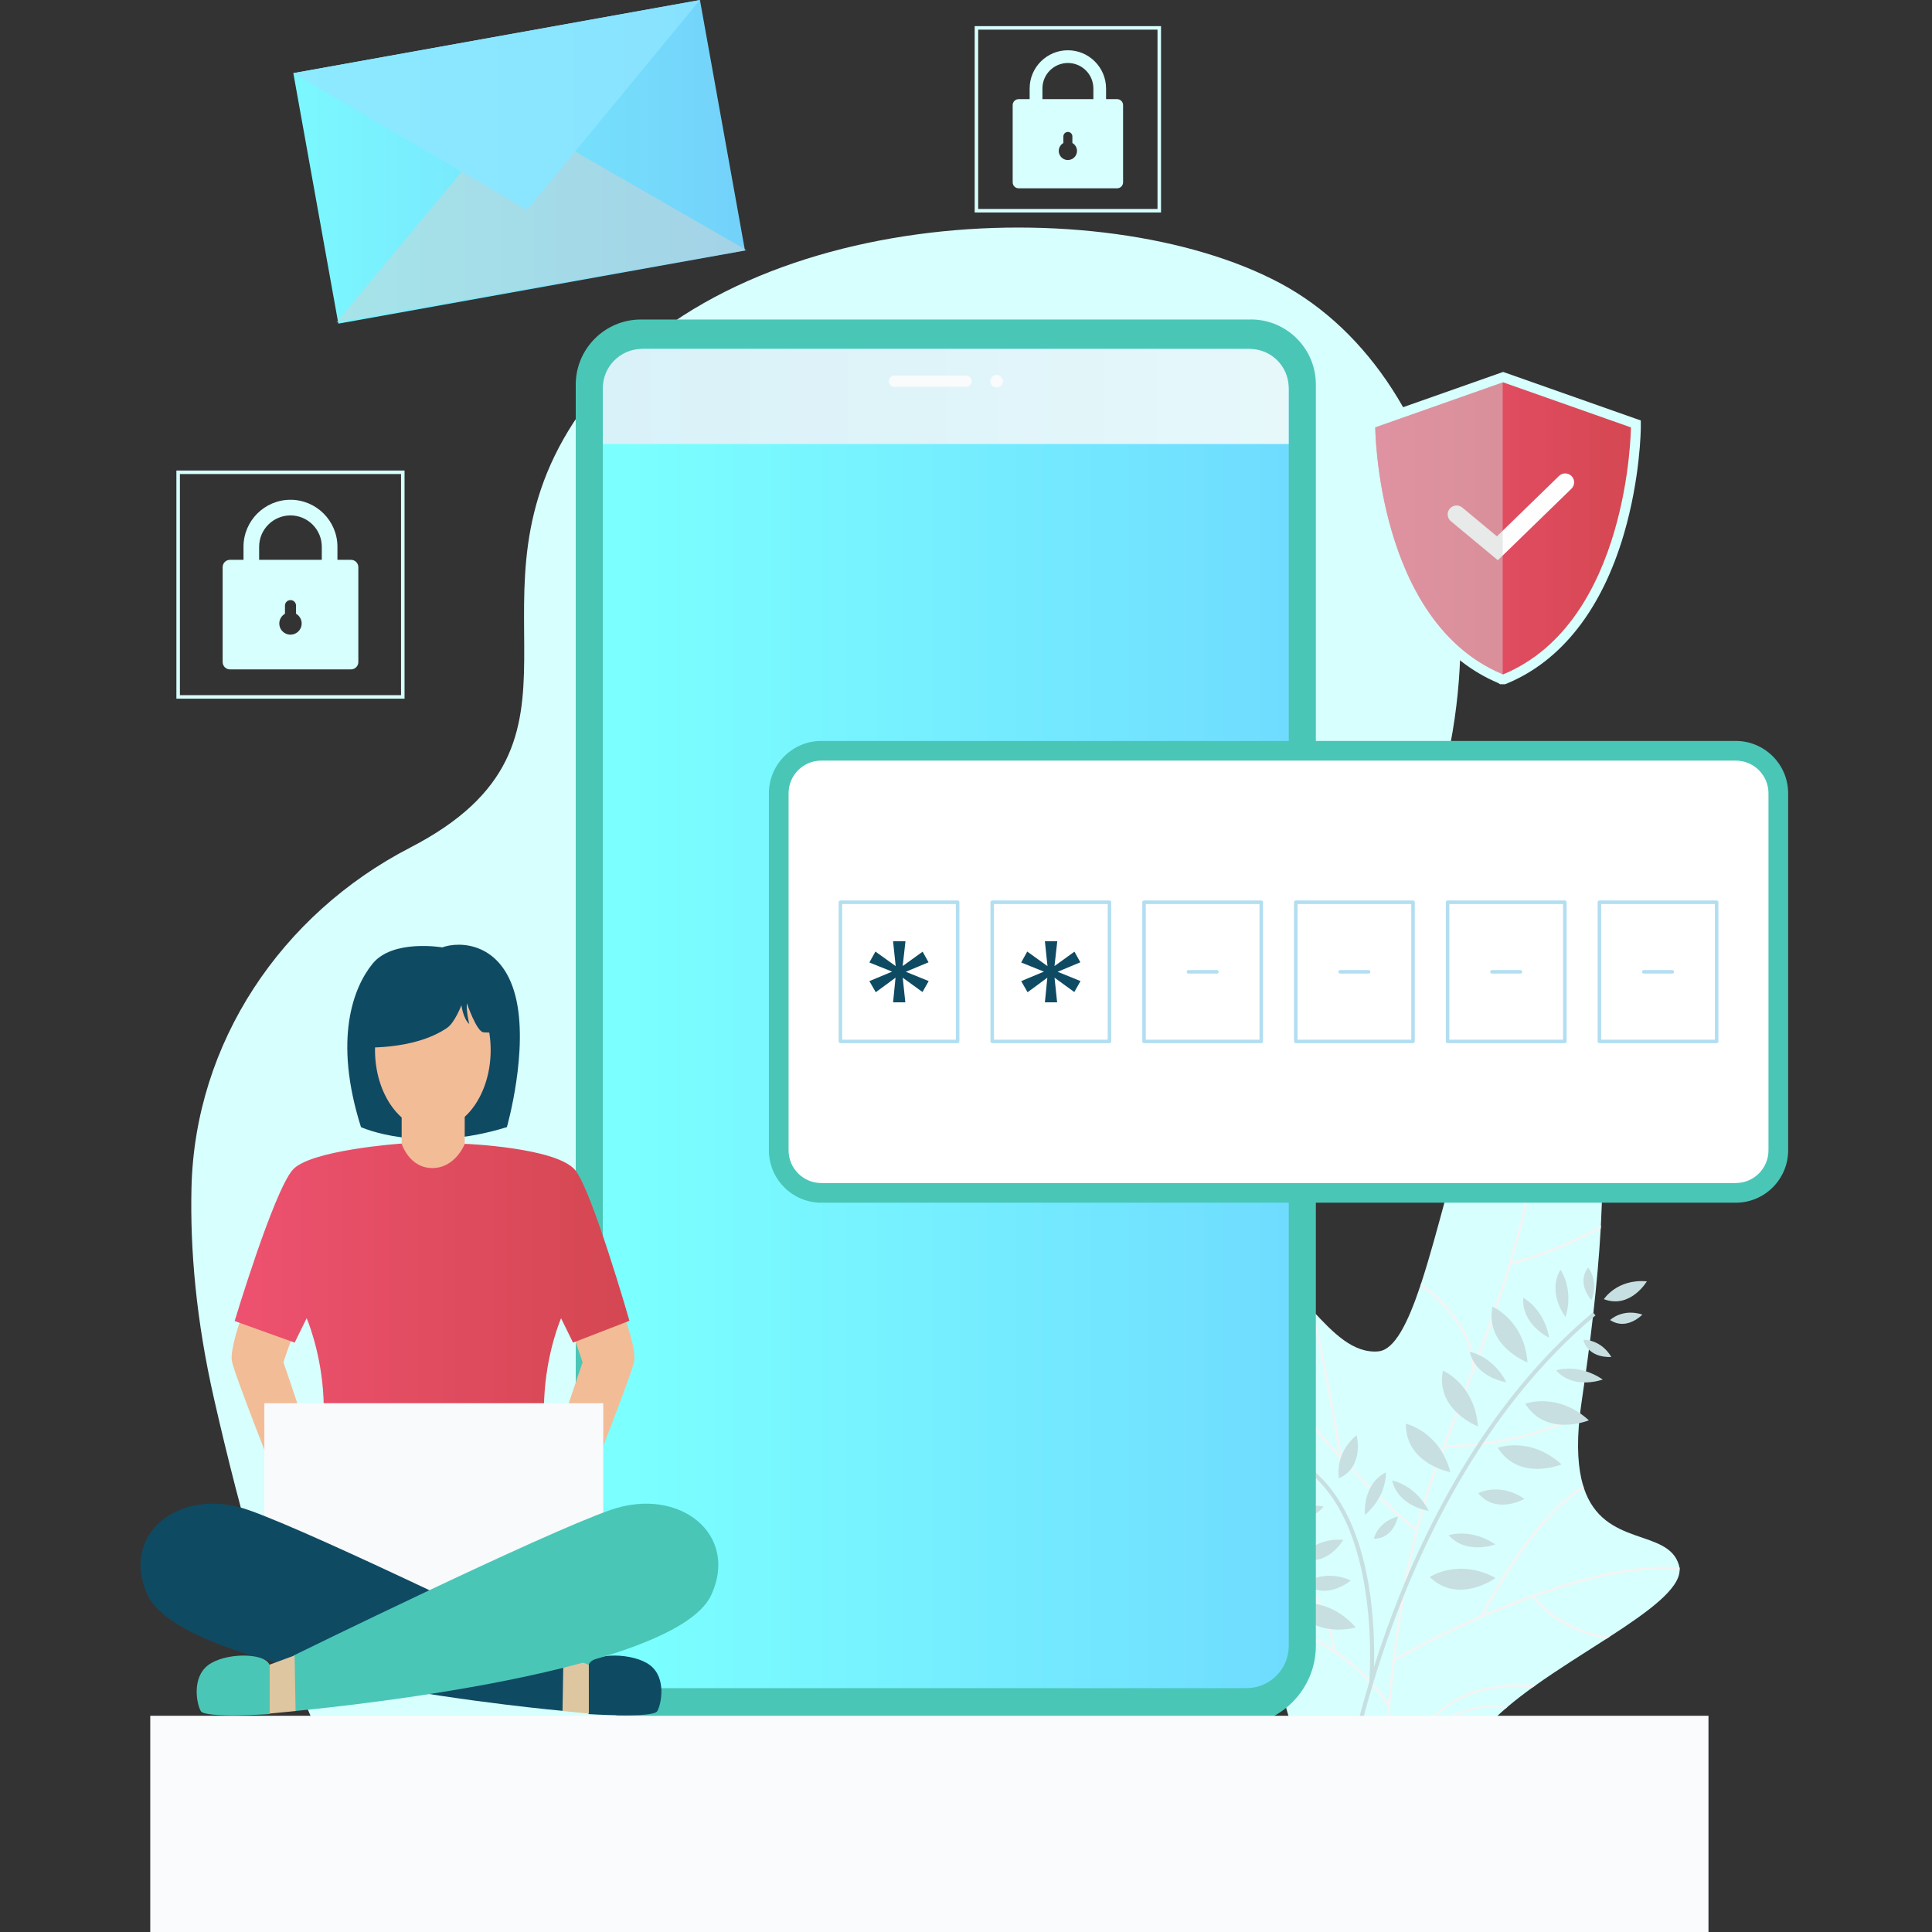
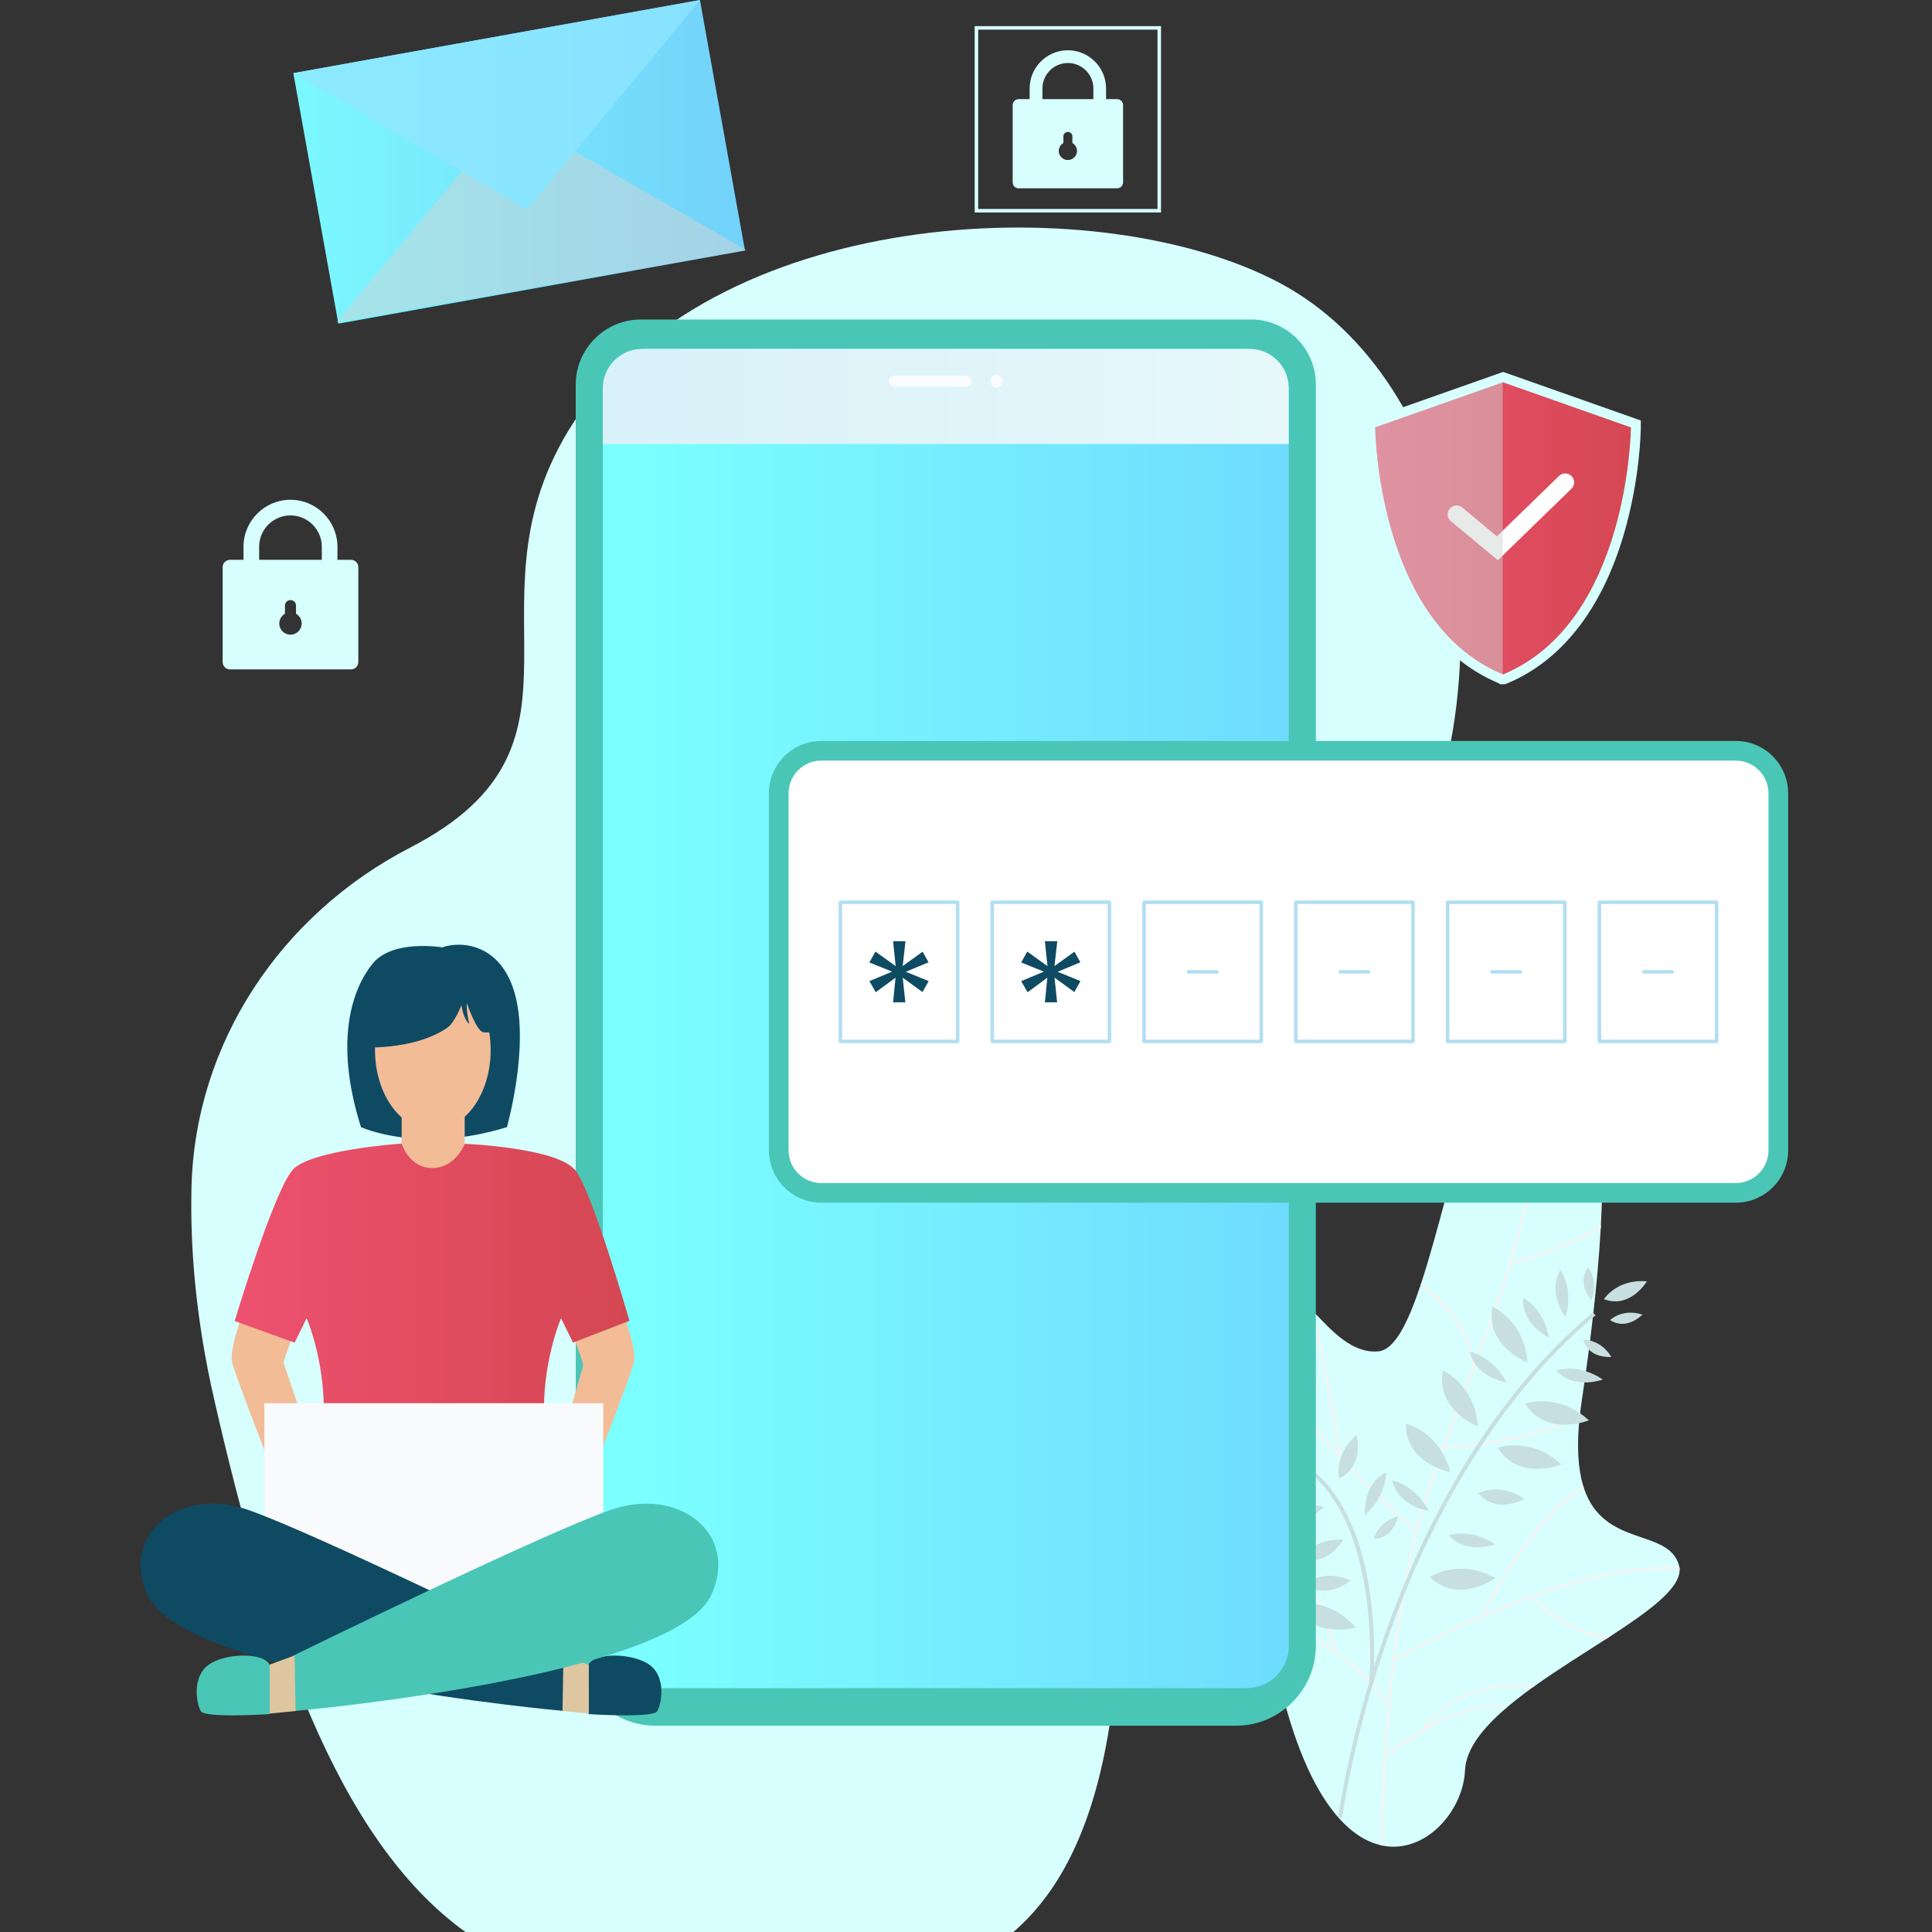
<svg xmlns="http://www.w3.org/2000/svg" width="550" height="550" viewBox="0 0 550 550" fill="none">
  <rect x="0" y="0" width="550" height="550" fill="#333333" stroke="none" />
  <g clip-path="url(#clip0_1753_3815)">
    <path d="M390.625 269.939C366.797 310.09 320.459 318.966 318.779 453.361C318.611 466.493 317.757 478.126 316.273 488.444C311.863 519.341 301.923 538.409 288.498 550H132.501C114.274 536.883 100.064 515.659 88.388 488.444C77.469 463.063 68.747 432.488 60.977 398.413C55.811 375.804 54.103 355.701 54.51 338.187C55.447 296.86 80.045 260.266 116.765 241.296C175.452 210.987 128.595 170.207 164.938 117.792C206.265 58.21 313.697 53.562 364.417 80.609C415.138 107.657 436.263 193.026 390.625 269.939Z" fill="#D7FFFD" />
    <path d="M478.15 446.863C478.22 452.295 469.302 458.763 458.27 465.916C457.962 466.112 457.654 466.322 457.332 466.518C450.822 470.718 443.669 475.142 437.201 479.734C436.907 479.944 436.599 480.154 436.305 480.364C433.785 482.184 431.391 484.018 429.193 485.88C428.983 486.062 428.773 486.244 428.563 486.426C421.955 492.123 417.322 498.017 417.056 503.995C416.538 515.503 405.926 527.766 393.662 525.428C393.424 525.386 393.186 525.33 392.948 525.26C381.245 522.488 368.225 506.207 361.169 463.214C361.169 463.214 360.973 462.64 360.595 461.59C360.511 461.338 360.413 461.058 360.315 460.75C358.369 455.137 353.498 440.633 349.214 424.366C349.102 423.96 349.004 423.54 348.892 423.134C346.372 413.488 344.09 403.282 342.76 394.015L342.648 393.147C340.576 377.985 341.136 365.428 347.576 362.04C348.598 361.494 349.606 361.088 350.572 360.794C350.81 360.71 351.048 360.654 351.286 360.598C359.951 358.4 366.517 365.358 372.985 372.371C373.069 372.455 373.125 372.511 373.195 372.595C373.405 372.819 373.615 373.043 373.825 373.267C379.551 379.441 385.277 385.349 392.388 384.705C396.994 384.285 400.774 376.697 404.358 365.988C404.442 365.75 404.512 365.512 404.596 365.26C409.328 350.896 413.696 331.199 419.099 315.575C419.183 315.351 419.267 315.127 419.337 314.903C424.307 300.736 430.159 290.082 437.929 290.04C438.181 290.04 438.419 290.04 438.671 290.068H438.713C454.28 291.398 457.416 317.591 455.736 348.824C455.722 349.118 455.708 349.398 455.694 349.692C454.798 365.666 452.656 382.913 450.29 398.802C450.122 399.908 449.982 400.986 449.856 402.022C449.814 402.33 449.772 402.638 449.744 402.932C448.764 411.752 449.268 418.15 450.668 422.882C450.752 423.12 450.822 423.358 450.892 423.596C456.562 440.717 474.916 434.921 477.968 445.603C478.01 445.771 478.052 445.953 478.08 446.135C478.122 446.373 478.15 446.611 478.15 446.863Z" fill="#D7FFFD" />
    <path d="M436.977 454.493C438.545 456.481 445.349 464.194 458.271 465.916C457.963 466.112 457.655 466.322 457.333 466.518C444.285 464.474 437.565 456.481 436.263 454.759C431.266 456.579 426.436 458.525 421.998 460.484C421.956 460.568 421.928 460.61 421.928 460.624L421.802 460.568C408.096 466.574 397.975 472.342 397.107 472.832C396.001 482.156 395.231 491.185 394.727 499.277C396.085 498.199 399.823 495.343 404.61 492.473C406.36 489.73 415.46 477.522 437.201 479.748C436.907 479.958 436.599 480.168 436.305 480.378C417.966 478.782 409.062 487.714 406.108 491.605C413.094 487.63 422.292 484.172 429.194 485.88C428.984 486.062 428.774 486.244 428.564 486.426C421.494 484.69 412.156 488.862 405.072 493.075C404.974 493.229 404.918 493.341 404.904 493.341L404.75 493.257C399.039 496.687 394.867 500.047 394.643 500.229C393.999 510.827 393.761 519.731 393.663 525.428C393.425 525.386 393.187 525.33 392.949 525.26C393.075 517.029 393.523 502.287 395.049 485.432L394.839 485.544C394.741 485.376 385.473 468.758 360.596 461.59C360.512 461.338 360.414 461.058 360.316 460.75C368.1 462.934 374.371 466.042 379.369 469.304C376.219 449.761 357.502 431.561 349.228 424.366C349.116 423.96 349.018 423.54 348.906 423.134C356.858 429.951 377.241 449.201 380.195 469.864C389.351 476.052 393.901 482.66 395.133 484.62C396.575 468.926 398.969 451.469 402.903 435.761L402.861 435.817C402.637 435.635 392.711 427.488 381.553 415.364L381.413 415.392C381.413 415.392 381.399 415.28 381.371 415.154C376.751 410.128 371.936 404.43 367.512 398.327L367.54 398.691C367.54 398.691 366.658 398.746 365.258 398.746C360.89 398.746 351.09 398.229 342.788 394.001L342.677 393.133C352.77 398.481 365.454 398.075 367.274 397.991C358.874 386.357 351.958 373.323 350.586 360.78C350.824 360.696 351.062 360.64 351.3 360.584C353.274 379.329 367.918 399.278 381.147 413.852C380.083 407.58 375.855 382.745 373 372.357C373.084 372.441 373.14 372.497 373.21 372.581C373.42 372.805 373.629 373.029 373.839 373.253C376.905 384.439 381.427 411.122 382.057 414.846C392.319 425.99 401.545 433.773 403.099 435.061C404.344 430.189 405.73 425.486 407.298 421.076C409.986 413.488 412.898 405.844 415.74 398.452C416.86 395.527 417.98 392.587 419.1 389.647C418.988 378.783 409.832 370.159 404.372 365.988C404.456 365.75 404.526 365.512 404.61 365.26C409.874 369.249 418.764 377.453 419.744 387.953C426.282 370.579 432.442 352.73 435.829 333.565C435.409 332.109 431 317.619 419.114 315.575C419.198 315.351 419.282 315.127 419.352 314.903C429.852 316.765 434.667 327.965 436.095 332.039C438.335 318.767 439.217 304.866 437.943 290.04C438.195 290.04 438.433 290.04 438.685 290.068C440.813 315.365 436.739 337.989 430.37 359.282C433.142 358.512 445.895 354.802 455.751 348.824C455.737 349.118 455.723 349.398 455.709 349.692C445.111 355.992 431.476 359.744 430.132 360.108C427.066 370.243 423.496 380.085 419.828 389.773C419.828 389.857 419.828 389.913 419.828 389.997H419.73C418.624 392.909 417.518 395.821 416.412 398.718C414.802 402.918 413.164 407.202 411.554 411.514C415.18 411.388 437.047 410.24 449.857 402.022C449.815 402.33 449.773 402.638 449.745 402.932C436.291 411.22 413.794 412.144 411.274 412.228C410.14 415.252 409.02 418.29 407.97 421.314C402.665 436.293 399.319 454.577 397.219 471.936C399.501 470.648 409.006 465.384 421.466 459.939C423.118 456.607 435.647 432.289 450.683 422.896C450.767 423.134 450.837 423.372 450.907 423.61C436.963 432.443 425.19 454.255 422.516 459.491C439.343 452.197 461.253 444.763 478.108 446.163C478.15 446.401 478.178 446.639 478.178 446.891C465.872 445.841 450.781 449.579 436.991 454.521L436.977 454.493Z" fill="#F4F4F4" />
    <path d="M406.738 430.106C402.846 422.588 396.322 421.468 396.322 421.468C398.1 428.93 406.738 430.106 406.738 430.106ZM412.898 419.088C409.776 407.399 400.214 405.299 400.214 405.299C400.102 416.75 412.898 419.088 412.898 419.088ZM386.187 408.561C379.663 414.091 381.203 420.838 381.203 420.838C388.553 417.45 386.187 408.561 386.187 408.561ZM394.545 419.144C387.713 422.602 388.567 431.282 388.567 431.282C394.979 425.738 394.545 419.144 394.545 419.144ZM372.761 404.571C369.513 409.639 371.935 413.853 371.935 413.853C376.177 410.059 372.761 404.571 372.761 404.571ZM420.738 406.055C419.8 394.001 410.77 390.179 410.77 390.179C408.586 401.421 420.738 406.055 420.738 406.055ZM452.097 360.864C448.639 365.4 453.049 370.132 453.049 370.132C455.289 364.546 452.097 360.864 452.097 360.864ZM363.438 413.083C355.304 410.423 350.376 415.281 350.376 415.281C357.124 419.76 363.438 413.083 363.438 413.083ZM444.229 361.48C440.309 368.06 445.685 374.934 445.685 374.934C448.121 366.828 444.229 361.48 444.229 361.48ZM468.826 364.77C460.314 364.014 456.59 369.852 456.59 369.852C464.178 372.694 468.826 364.77 468.826 364.77ZM434.849 387.855C433.911 375.802 424.882 371.98 424.882 371.98C422.698 383.222 434.849 387.855 434.849 387.855ZM440.995 380.814C439.525 372.47 433.645 369.46 433.645 369.46C433.099 377.104 440.995 380.814 440.995 380.814ZM428.829 393.483C424.938 385.965 418.414 384.845 418.414 384.845C420.192 392.307 428.829 393.483 428.829 393.483ZM391.101 438.03C396.798 438.072 397.96 431.716 397.96 431.716C392.151 433.27 391.101 438.03 391.101 438.03ZM426.407 412.159C432.525 421.846 444.537 416.89 444.537 416.89C435.591 408.757 426.407 412.159 426.407 412.159ZM420.822 425.08C426.015 431.296 433.967 426.704 433.967 426.704C426.939 421.832 420.822 425.08 420.822 425.08ZM407.018 448.949C415.264 456.901 425.749 449.215 425.749 449.215C415.11 443.462 407.018 448.949 407.018 448.949ZM434.191 399.601C440.295 409.289 452.321 404.333 452.321 404.333C443.375 396.199 434.191 399.601 434.191 399.601ZM442.997 390.109C448.121 395.807 456.269 392.713 456.269 392.713C449.255 387.967 442.997 390.109 442.997 390.109ZM458.368 375.788C463.114 378.938 467.552 374.234 467.552 374.234C461.826 372.372 458.368 375.788 458.368 375.788ZM370.941 421.524C362.416 420.88 358.776 426.76 358.776 426.76C366.391 429.504 370.941 421.524 370.941 421.524ZM450.753 381.416C452.265 386.917 458.704 386.287 458.704 386.287C455.611 381.122 450.753 381.416 450.753 381.416ZM370.227 443.602C377.843 446.345 382.393 438.366 382.393 438.366C373.867 437.722 370.227 443.602 370.227 443.602ZM371.319 450.769C377.577 455.921 384.535 449.929 384.535 449.929C376.723 446.457 371.319 450.769 371.319 450.769ZM376.821 428.916C370.955 427.544 367.791 431.254 367.791 431.254C372.789 433.984 376.821 428.916 376.821 428.916ZM425.68 439.654C418.666 434.908 412.408 437.05 412.408 437.05C417.532 442.748 425.68 439.654 425.68 439.654ZM454.197 374.472L453.469 373.604C422.278 399.657 404.232 437.33 394.573 464.349C393.327 467.835 392.193 471.237 391.143 474.541C391.283 469.319 391.199 460.373 389.575 450.909C386.215 431.31 377.843 418.402 365.369 413.601L364.963 414.651C393.145 425.528 390.121 474.723 389.813 478.866C383.149 500.986 380.993 517.057 380.965 517.253L382.085 517.393C382.113 517.197 384.241 501.238 390.877 479.244H390.919C390.919 479.244 390.919 479.174 390.933 479.062C392.305 474.513 393.873 469.711 395.65 464.727C405.254 437.848 423.216 400.371 454.197 374.472ZM368.463 456.607C373.475 466.911 385.963 463.299 385.963 463.299C377.955 454.227 368.463 456.607 368.463 456.607Z" fill="#C7DFE0" />
    <path d="M356.087 90.957H182.423C172.231 90.957 163.901 99.287 163.901 109.479V468.539C163.901 481.097 174.079 491.274 186.637 491.274H351.845C364.361 491.274 374.594 481.041 374.594 468.525V109.451C374.594 99.231 366.307 90.943 356.087 90.943V90.957Z" fill="#4AC6B7" />
    <path d="M354.855 99.329H183.64C177.019 99.329 171.615 104.747 171.615 111.355V468.567C171.615 475.203 176.991 480.579 183.626 480.579H354.869C361.477 480.579 366.88 475.175 366.88 468.567V111.341C366.88 104.705 361.505 99.329 354.869 99.329H354.855Z" fill="url(#paint0_linear_1753_3815)" />
    <path d="M366.866 110.459V126.404H171.615V110.473C171.615 104.341 176.627 99.329 182.758 99.329H355.751C361.897 99.329 366.866 104.313 366.866 110.445V110.459Z" fill="url(#paint1_linear_1753_3815)" />
    <path d="M275.044 106.943H254.591C253.723 106.943 253.009 107.643 253.009 108.525C253.009 109.407 253.723 110.107 254.591 110.107H275.044C275.912 110.107 276.626 109.393 276.626 108.525C276.626 107.657 275.912 106.943 275.044 106.943ZM283.71 106.733C282.716 106.733 281.918 107.545 281.918 108.539C281.918 109.533 282.716 110.331 283.71 110.331C284.704 110.331 285.502 109.519 285.502 108.539C285.502 107.559 284.704 106.733 283.71 106.733Z" fill="#F9FBFC" />
    <path d="M494.152 213.729H233.802C227.114 213.729 221.693 219.151 221.693 225.839V327.476C221.693 334.164 227.114 339.585 233.802 339.585H494.152C500.84 339.585 506.261 334.164 506.261 327.476V225.839C506.261 219.151 500.84 213.729 494.152 213.729Z" fill="white" />
    <path d="M494.138 216.53C499.276 216.53 503.447 220.701 503.447 225.839V327.476C503.447 332.614 499.276 336.786 494.138 336.786H233.802C228.665 336.786 224.493 332.614 224.493 327.476V225.839C224.493 220.701 228.665 216.53 233.802 216.53H494.138ZM494.138 210.93H233.802C225.585 210.93 218.893 217.621 218.893 225.839V327.476C218.893 335.694 225.585 342.385 233.802 342.385H494.138C502.356 342.385 509.047 335.694 509.047 327.476V225.839C509.047 217.621 502.356 210.93 494.138 210.93Z" fill="#4AC6B7" />
    <path d="M272.623 256.851H239.248V296.469H272.623V256.851Z" fill="white" stroke="#B2DEF1" stroke-linecap="round" stroke-linejoin="round" />
    <path d="M315.84 256.851H282.465V296.469H315.84V256.851Z" fill="white" stroke="#B2DEF1" stroke-linecap="round" stroke-linejoin="round" />
    <path d="M359.057 256.851H325.682V296.469H359.057V256.851Z" fill="white" stroke="#B2DEF1" stroke-linecap="round" stroke-linejoin="round" />
    <path d="M402.258 256.851H368.883V296.469H402.258V256.851Z" fill="white" stroke="#B2DEF1" stroke-linecap="round" stroke-linejoin="round" />
    <path d="M445.475 256.851H412.1V296.469H445.475V256.851Z" fill="white" stroke="#B2DEF1" stroke-linecap="round" stroke-linejoin="round" />
    <path d="M488.692 256.851H455.317V296.469H488.692V256.851Z" fill="white" stroke="#B2DEF1" stroke-linecap="round" stroke-linejoin="round" />
    <path d="M256.985 275.008L262.655 270.92L264.335 273.944L257.867 276.646L264.377 279.291L262.613 282.413L256.985 278.325L257.727 285.339H254.241L254.941 278.325L249.313 282.469L247.493 279.305L253.961 276.604L247.493 274L249.215 270.892L254.983 275.036L254.241 267.966H257.769L256.971 275.036L256.985 275.008Z" fill="#0F4A63" />
    <path d="M300.202 275.008L305.871 270.92L307.551 273.944L301.084 276.646L307.593 279.291L305.829 282.413L300.202 278.325L300.944 285.339H297.458L298.158 278.325L292.53 282.469L290.71 279.305L297.178 276.604L290.71 274L292.432 270.892L298.2 275.036L297.458 267.966H300.986L300.188 275.036L300.202 275.008Z" fill="#0F4A63" />
    <path d="M338.322 276.66H346.414" stroke="#B2DEF1" stroke-linecap="round" stroke-linejoin="round" />
    <path d="M381.539 276.66H389.617" stroke="#B2DEF1" stroke-linecap="round" stroke-linejoin="round" />
    <path d="M424.742 276.66H432.834" stroke="#B2DEF1" stroke-linecap="round" stroke-linejoin="round" />
    <path d="M467.959 276.66H476.05" stroke="#B2DEF1" stroke-linecap="round" stroke-linejoin="round" />
    <path d="M123.163 461.006C123.163 461.006 77.132 463.806 76.012 459.046C74.892 454.3 82.648 433.819 89.676 415.801C96.69 397.77 90.796 380.592 83.782 367.377C76.768 354.161 76.642 341.366 85.07 333.61C93.484 325.854 122.799 326.498 122.799 326.498C122.799 326.498 152.548 324.818 160.962 332.574C169.375 340.33 168.815 354.161 161.802 367.377C154.788 380.592 148.894 397.77 155.908 415.801C162.922 433.833 170.691 454.3 169.571 459.046C168.451 463.792 122.421 461.006 122.421 461.006H123.163Z" fill="#F2BC97" />
    <path d="M157.084 330.151C160.066 330.389 162.6 332.517 163.762 335.233C168.97 347.412 185.727 388.487 176.894 392.491C166.52 397.195 153.851 359.984 151.569 348.812C149.665 339.502 149.875 329.577 157.084 330.151Z" fill="#F2BC97" />
    <path d="M178.056 375.69C178.056 375.69 181.066 383.978 180.548 387.394C180.03 390.81 167.696 421.903 167.696 421.903L157.336 418.207C157.336 418.207 166.072 389.27 166.002 388.472C165.932 387.674 163.552 381.22 163.552 381.22L178.056 375.69Z" fill="#F2BC97" />
    <path d="M68.495 375.69C68.495 375.69 65.485 383.978 66.003 387.394C66.521 390.81 78.854 421.903 78.854 421.903L89.214 418.207C89.214 418.207 80.478 389.27 80.548 388.472C80.618 387.674 82.998 381.22 82.998 381.22L68.495 375.69Z" fill="#F2BC97" />
    <path d="M74.515 381.235C77.259 381.809 79.359 384.007 80.283 386.652C84.595 399 99.602 443.113 95.444 446.948C90.6 451.4 67.081 389.312 67.921 385.616C68.495 383.055 70.777 380.465 74.515 381.235Z" fill="#F2BC97" />
    <path d="M102.766 320.87C102.766 320.87 119.454 328.583 144.303 320.87C144.303 320.87 150.631 298.694 146.725 283.505C142.819 268.315 130.961 267.853 125.894 269.701C125.894 269.701 111.852 267.279 106.098 274.307C100.596 281.027 94.829 295.796 102.766 320.87Z" fill="#0F4A63" />
    <path d="M132.292 315.551H114.344V334.338H132.292V315.551Z" fill="#F2BC97" />
    <path d="M123.22 321.71C132.313 321.71 139.684 311.512 139.684 298.933C139.684 286.353 132.313 276.155 123.22 276.155C114.128 276.155 106.757 286.353 106.757 298.933C106.757 311.512 114.128 321.71 123.22 321.71Z" fill="#F2BC97" />
    <path d="M159.716 375.273L163.132 382.217L179.19 376.001C179.19 376.001 168.536 338.902 163.748 333.107C158.429 326.653 132.319 325.617 132.319 325.617C132.319 325.617 129.687 332.519 123.066 332.519C116.444 332.519 114.33 325.547 114.33 325.547C114.33 325.547 88.081 327.353 83.251 333.107C77.763 339.63 66.802 376.071 66.802 376.071L83.881 382.217L87.297 375.273C87.297 375.273 102.108 408.984 80.143 438.411C59.76 465.724 115.38 460.67 123.514 459.802C131.633 460.67 187.268 465.724 166.884 438.411C144.919 408.984 159.73 375.273 159.73 375.273H159.716Z" fill="url(#paint2_linear_1753_3815)" />
    <path d="M83.727 437.572C78.953 440.777 85.421 448.379 87.731 450.899C91.483 454.987 98.958 456.933 100.61 455.477C102.262 454.021 93.177 445.215 93.275 444.557C93.372 443.913 98.202 447.763 99.616 446.237C101.03 444.711 95.29 438.776 92.085 437.32C88.893 435.864 86.737 435.556 83.741 437.572H83.727Z" fill="#F2BC97" />
-     <path d="M172.036 381.235C169.292 381.809 167.192 384.007 166.268 386.652C161.956 399 146.948 443.113 151.106 446.948C155.95 451.4 179.469 389.312 178.629 385.616C178.055 383.055 175.773 380.465 172.036 381.235Z" fill="#F2BC97" />
    <path d="M171.742 432.698L171.84 433.006C149.342 441.825 125.487 456.301 123.471 457.519C121.455 456.315 97.656 443.701 75.159 434.826L75.257 432.698V399.463H171.742V432.698Z" fill="#F8FAFB" />
    <path d="M160.612 487.088C160.612 487.088 52.941 477.54 42.036 454.105C34 436.829 51.038 423.026 70.665 429.844C90.292 436.662 160.892 471.282 160.892 471.282L160.626 487.088H160.612Z" fill="#0F4A63" />
    <path d="M167.5 474.01V487.967C167.5 487.967 185.923 489.185 187.113 487.127C188.303 485.07 189.731 477.622 185.055 474.052C180.379 470.482 168.97 470.314 167.514 474.01H167.5Z" fill="#0F4A63" />
    <path d="M160.402 471.268L167.626 473.927V487.829L160.136 487.087L160.402 471.268Z" fill="#DEC6A0" />
    <path d="M83.881 487.088C83.881 487.088 191.551 477.54 202.457 454.105C210.493 436.829 193.455 423.026 173.828 429.844C154.201 436.662 83.601 471.282 83.601 471.282L83.867 487.088H83.881Z" fill="#4AC6B7" />
    <path d="M83.866 471.268L76.642 473.927V487.829L84.146 487.087L83.866 471.268Z" fill="#DEC6A0" />
    <path d="M76.782 474.01V487.967C76.782 487.967 58.359 489.185 57.169 487.127C55.979 485.07 54.551 477.622 59.227 474.052C63.902 470.482 75.312 470.314 76.768 474.01H76.782Z" fill="#4AC6B7" />
    <path d="M102.528 298.148C102.528 298.148 117.633 299.212 127.293 292.604C129.477 291.106 131.353 286.164 131.353 286.164C131.353 286.164 131.871 290.07 133.593 291.512C133.593 291.512 132.669 287.774 132.907 285.59C132.907 285.59 135.665 293.696 137.624 293.878C139.584 294.046 145.562 293.878 145.562 293.878L137.274 275.329L110.843 272.557L102.528 298.162V298.148Z" fill="#0F4A63" />
    <path d="M96.06 169.686H69.321V155.645C69.321 148.267 75.327 142.275 82.691 142.275C90.054 142.275 96.06 148.281 96.06 155.645V169.686ZM73.773 165.235H91.608V155.645C91.608 150.731 87.604 146.727 82.691 146.727C77.777 146.727 73.773 150.731 73.773 155.645V165.235Z" fill="#D7FFFD" />
    <path d="M99.924 159.37H65.471C64.309 159.37 63.385 160.308 63.385 161.456V188.475C63.385 189.623 64.309 190.561 65.471 190.561H99.924C101.072 190.561 102.01 189.623 102.01 188.475V161.456C102.01 160.308 101.072 159.37 99.924 159.37ZM81.122 174.714V172.404C81.122 171.536 81.822 170.836 82.704 170.836C83.586 170.836 84.272 171.536 84.272 172.404V174.714C85.238 175.274 85.882 176.31 85.882 177.486C85.882 179.375 84.23 180.873 82.298 180.649C80.926 180.481 79.778 179.417 79.555 178.046C79.317 176.632 80.016 175.358 81.122 174.714Z" fill="#D7FFFD" />
-     <path d="M114.665 134.449H50.716V198.399H114.665V134.449Z" stroke="#D7FFFD" stroke-miterlimit="10" />
    <path d="M314.887 36.624H293.118V25.186C293.118 19.18 298.004 14.309 303.996 14.309C309.987 14.309 314.873 19.194 314.873 25.186V36.624H314.887ZM296.744 32.998H311.261V25.186C311.261 21.182 308.013 17.934 304.01 17.934C300.006 17.934 296.758 21.182 296.758 25.186V32.998H296.744Z" fill="#D7FFFD" />
    <path d="M318.023 28.224H289.982C289.044 28.224 288.288 28.994 288.288 29.918V51.911C288.288 52.849 289.044 53.605 289.982 53.605H318.023C318.961 53.605 319.717 52.835 319.717 51.911V29.918C319.717 28.98 318.947 28.224 318.023 28.224ZM302.721 40.711V38.835C302.721 38.121 303.295 37.561 304.009 37.561C304.723 37.561 305.283 38.135 305.283 38.835V40.711C306.067 41.159 306.599 41.999 306.599 42.965C306.599 44.505 305.255 45.723 303.687 45.541C302.567 45.401 301.643 44.533 301.447 43.413C301.251 42.265 301.825 41.229 302.721 40.711Z" fill="#D7FFFD" />
    <path d="M330.02 7.938H277.97V59.988H330.02V7.938Z" stroke="#D7FFFD" stroke-miterlimit="10" />
    <path d="M427.458 193.38L427.164 193.184C390.919 177.91 390.107 123.97 390.093 121.674V120.68L427.444 107.507L427.906 107.353L465.704 120.68V121.674C465.676 123.97 464.85 178.19 428.438 193.268L428.186 193.38H427.472H427.458Z" fill="url(#paint3_linear_1753_3815)" />
    <path d="M427.892 108.836L464.29 121.673C464.29 121.673 463.87 177.084 427.892 191.993C427.892 191.993 427.836 191.951 427.794 191.937C391.913 176.986 391.507 121.673 391.507 121.673L427.794 108.878L427.906 108.836H427.892ZM427.934 105.882L427.024 106.19L426.912 106.232L390.583 119.041L388.693 119.699V121.701C388.707 122.275 388.861 136.107 393.509 151.996C399.725 173.29 411.148 187.975 426.534 194.457L427.052 194.793H428.452L428.984 194.583C444.509 188.157 456.017 173.444 462.288 152.038C466.95 136.135 467.104 122.289 467.104 121.701V119.699L465.228 119.041L428.83 106.204L427.92 105.882H427.934Z" fill="#D7FFFD" />
    <path d="M426.422 159.499L413.038 148.383C411.96 147.487 411.806 145.891 412.702 144.813C413.598 143.735 415.194 143.595 416.272 144.477L426.142 152.681L443.823 135.489C444.831 134.509 446.427 134.537 447.407 135.545C448.387 136.553 448.359 138.149 447.351 139.129L426.394 159.499H426.422Z" fill="#FEFEFE" />
    <g style="mix-blend-mode:multiply" opacity="0.5">
      <path d="M427.779 108.878V191.937C391.899 176.986 391.493 121.674 391.493 121.674L427.779 108.878Z" fill="#D1D3D4" />
    </g>
-     <path d="M486.368 488.444H42.778V550H486.368V488.444Z" fill="#F9FBFC" />
    <path d="M199.26 0.02L83.505 20.827L96.322 92.132L212.077 71.325L199.26 0.02Z" fill="url(#paint4_linear_1753_3815)" />
    <g style="mix-blend-mode:multiply" opacity="0.5">
      <path d="M145.1 32.437L95.765 91.739L212.549 71.215L145.1 32.437Z" fill="#D1D3D4" />
    </g>
    <path d="M150.014 59.778L83.502 20.817L199.25 0L150.014 59.778Z" fill="url(#paint5_linear_1753_3815)" />
  </g>
  <defs>
    <linearGradient id="paint0_linear_1753_3815" x1="171.615" y1="289.961" x2="366.866" y2="289.961" gradientUnits="userSpaceOnUse">
      <stop offset="0.04" stop-color="#7BFFFF" />
      <stop offset="1" stop-color="#6FDCFF" />
    </linearGradient>
    <linearGradient id="paint1_linear_1753_3815" x1="171.615" y1="112.867" x2="366.866" y2="112.867" gradientUnits="userSpaceOnUse">
      <stop stop-color="#D9F1F9" />
      <stop offset="1" stop-color="#E6F8FA" />
    </linearGradient>
    <linearGradient id="paint2_linear_1753_3815" x1="66.802" y1="393.137" x2="179.204" y2="393.137" gradientUnits="userSpaceOnUse">
      <stop offset="0.02" stop-color="#ED516F" />
      <stop offset="1" stop-color="#D44751" />
    </linearGradient>
    <linearGradient id="paint3_linear_1753_3815" x1="390.093" y1="150.373" x2="465.704" y2="150.373" gradientUnits="userSpaceOnUse">
      <stop offset="0.02" stop-color="#ED516F" />
      <stop offset="1" stop-color="#D44751" />
    </linearGradient>
    <linearGradient id="paint4_linear_1753_3815" x1="83.502" y1="46.06" x2="212.074" y2="46.06" gradientUnits="userSpaceOnUse">
      <stop offset="0.04" stop-color="#7BF7FF" />
      <stop offset="1" stop-color="#73D1FA" />
    </linearGradient>
    <linearGradient id="paint5_linear_1753_3815" x1="83.502" y1="29.889" x2="199.25" y2="29.889" gradientUnits="userSpaceOnUse">
      <stop stop-color="#8DEAFF" />
      <stop offset="1" stop-color="#88E2FF" />
    </linearGradient>
    <clipPath id="clip0_1753_3815">
      <rect width="550" height="550" fill="white" />
    </clipPath>
  </defs>
</svg>